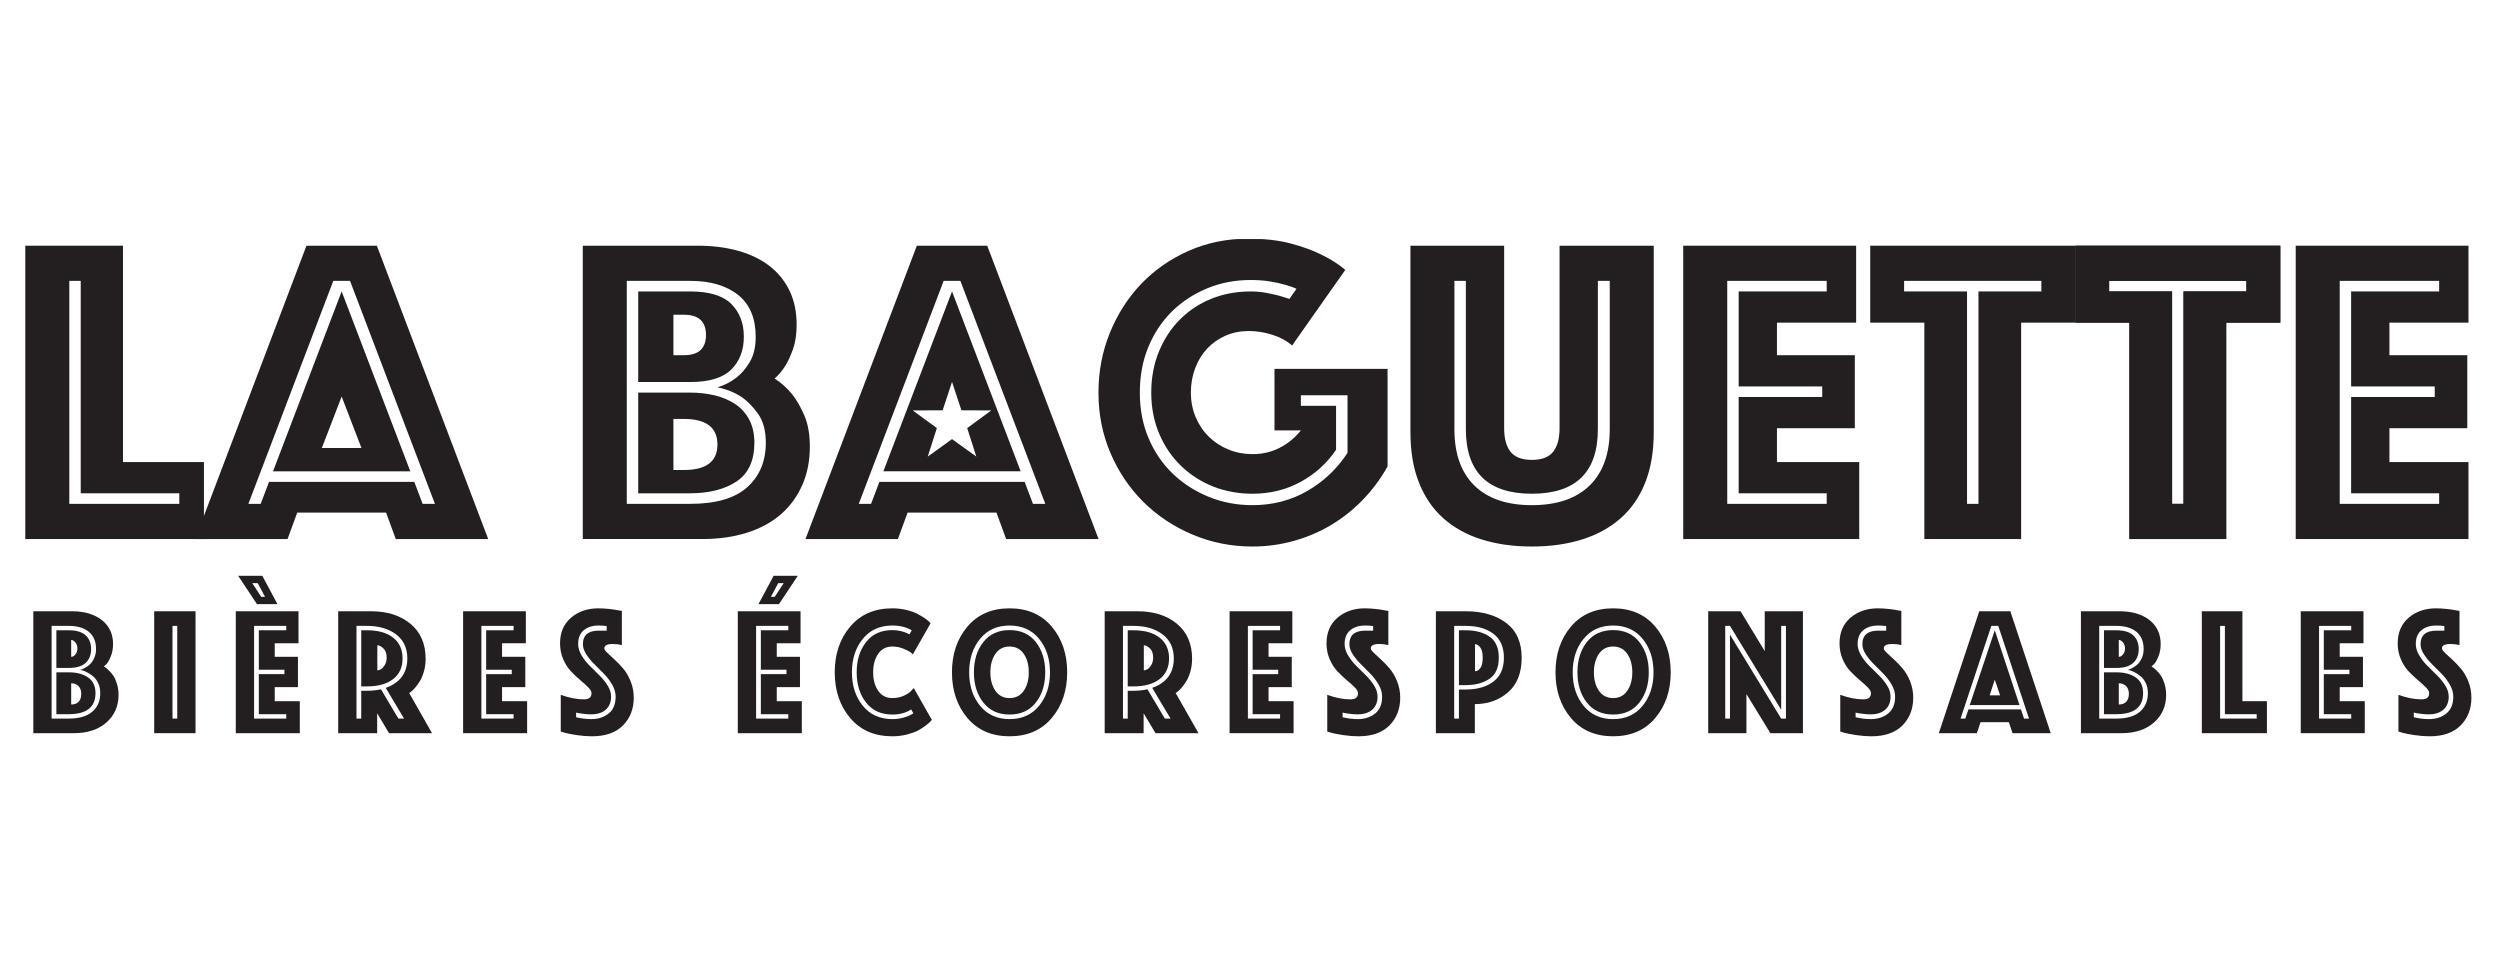
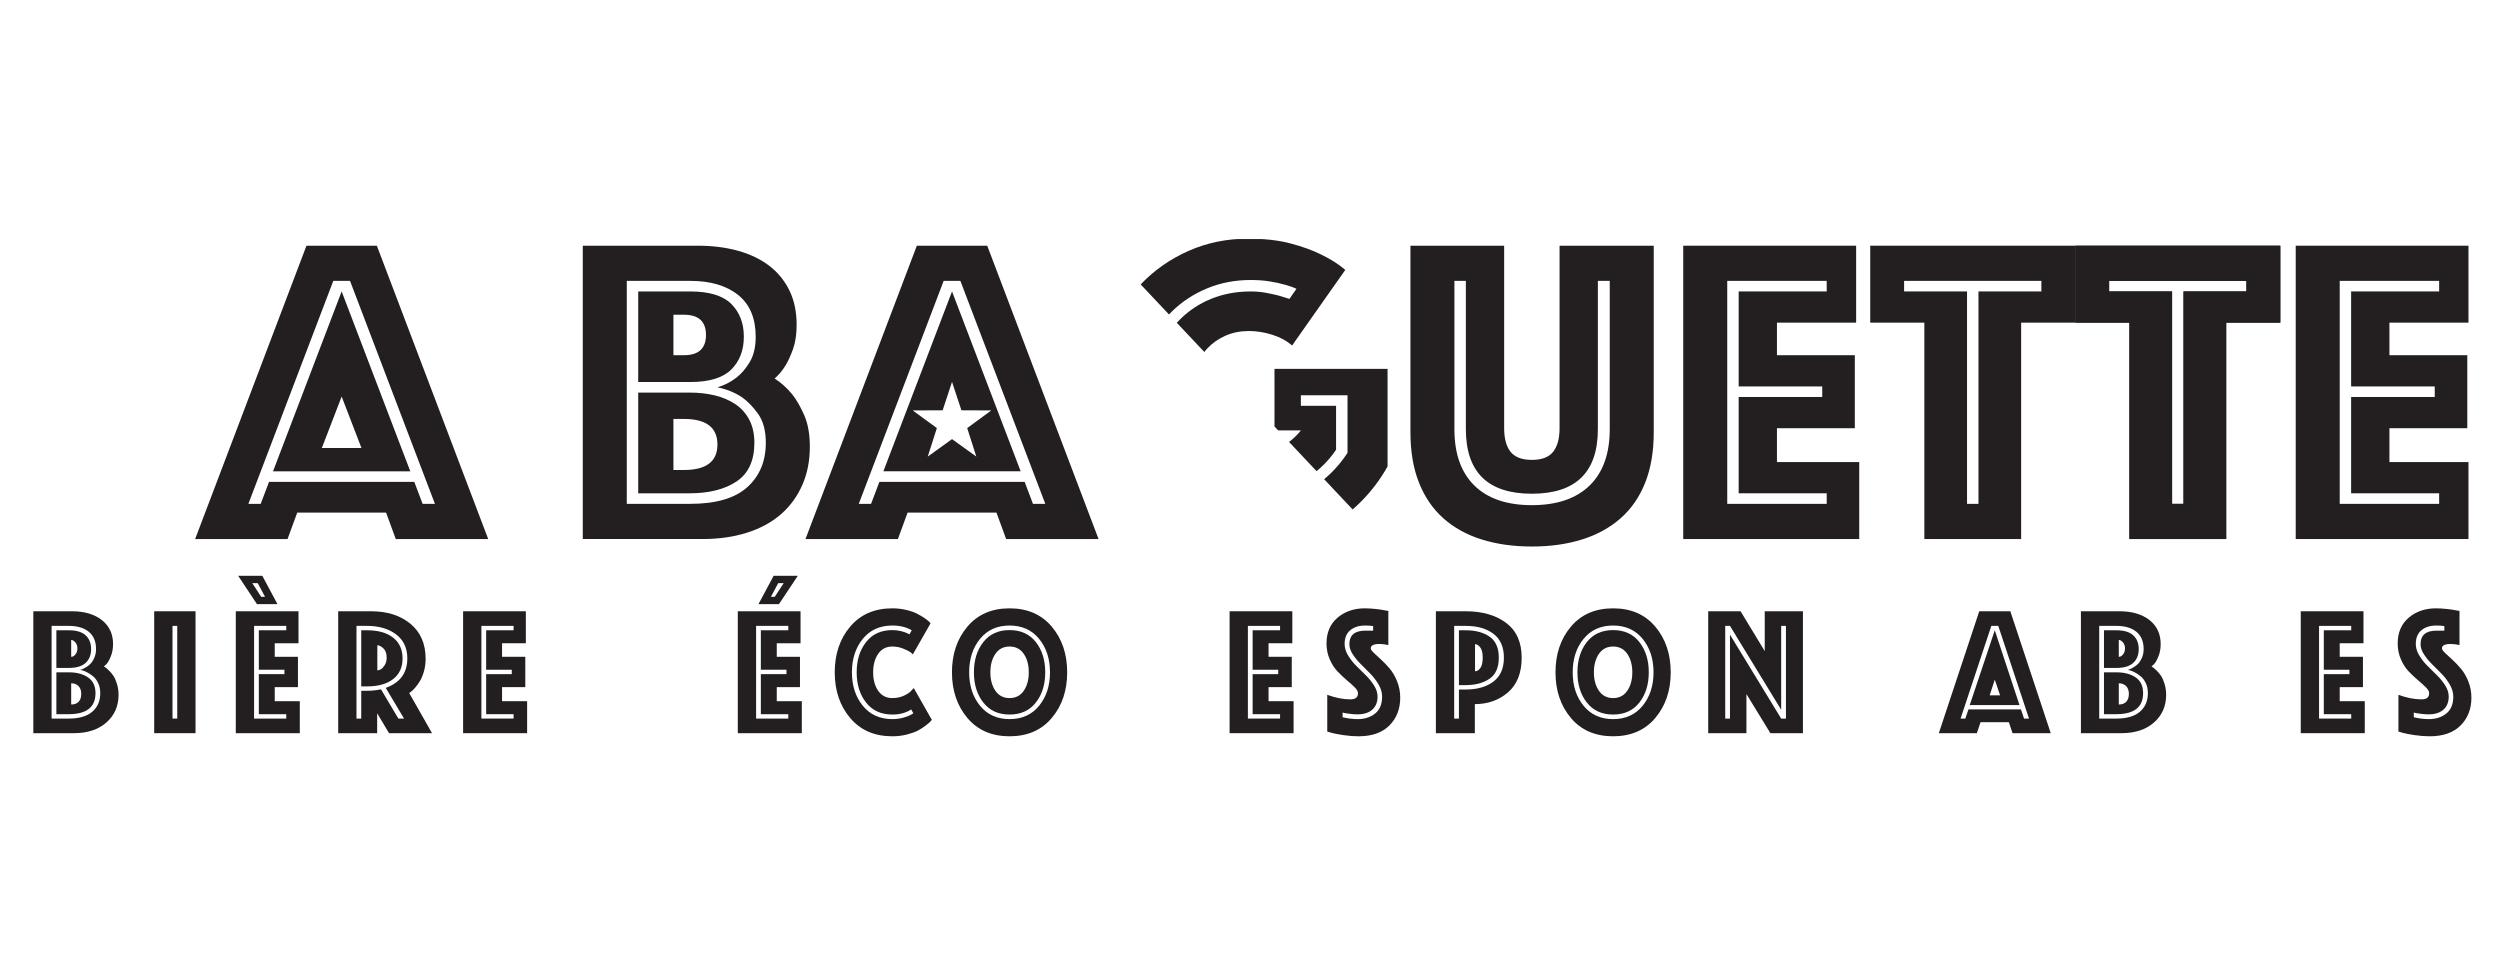
<svg xmlns="http://www.w3.org/2000/svg" width="762" zoomAndPan="magnify" viewBox="0 0 571.5 223.5" height="298" preserveAspectRatio="xMidYMid meet" version="1.0">
  <defs>
    <clipPath id="9886cf4397">
      <path d="M 133 56 L 185.137 56 L 185.137 123.602 L 133 123.602 Z M 133 56 " clip-rule="nonzero" />
    </clipPath>
    <clipPath id="f979b3940c">
      <path d="M 133.223 56.168 L 133.223 123.223 L 160.586 123.223 C 164.336 123.223 167.742 122.734 170.793 121.766 C 173.84 120.793 176.426 119.387 178.535 117.547 C 180.648 115.699 182.273 113.469 183.414 110.855 C 184.555 108.242 185.129 105.328 185.129 102.113 C 185.129 99.297 184.707 96.918 183.871 94.973 C 183.027 93.031 182.109 91.418 181.105 90.145 C 179.898 88.672 178.551 87.469 177.078 86.527 C 178.02 85.727 178.855 84.719 179.594 83.508 C 180.199 82.508 180.766 81.25 181.305 79.746 C 181.84 78.234 182.109 76.406 182.109 74.258 C 182.109 71.242 181.551 68.617 180.445 66.367 C 179.344 64.129 177.801 62.25 175.824 60.738 C 173.84 59.23 171.461 58.09 168.684 57.32 C 165.898 56.551 162.832 56.168 159.477 56.168 Z M 143.285 64.207 L 157.766 64.207 C 162.395 64.207 166.051 65.281 168.73 67.426 C 171.414 69.57 172.75 72.754 172.75 76.973 C 172.75 79.324 172.301 81.25 171.395 82.758 C 170.492 84.266 169.469 85.457 168.332 86.332 C 167.055 87.332 165.613 88.066 164.004 88.543 C 166.016 88.938 167.855 89.676 169.535 90.75 C 170.875 91.691 172.137 92.977 173.309 94.621 C 174.477 96.266 175.066 98.461 175.066 101.203 C 175.066 105.43 173.656 108.816 170.84 111.359 C 168.023 113.902 163.664 115.18 157.766 115.18 L 143.285 115.18 Z M 145.895 66.625 L 145.895 87.332 L 157.766 87.332 C 162.129 87.332 165.258 86.375 167.176 84.465 C 169.086 82.555 170.043 80.059 170.043 76.973 C 170.043 73.895 169.086 71.398 167.176 69.484 C 165.258 67.578 162.129 66.625 157.766 66.625 Z M 153.945 71.949 L 156.359 71.949 C 159.711 71.949 161.387 73.492 161.387 76.578 C 161.387 79.66 159.711 81.199 156.359 81.199 L 153.945 81.199 Z M 145.895 89.746 L 145.895 112.77 L 157.668 112.77 C 162.094 112.77 165.664 111.863 168.383 110.059 C 171.094 108.242 172.449 105.293 172.449 101.203 C 172.449 99.191 172.07 97.453 171.297 95.98 C 170.523 94.504 169.469 93.316 168.129 92.41 C 166.785 91.504 165.223 90.84 163.453 90.395 C 161.672 89.961 159.742 89.746 157.668 89.746 Z M 153.945 95.773 L 156.359 95.773 C 161.453 95.773 164.004 97.727 164.004 101.609 C 164.004 105.496 161.453 107.438 156.359 107.438 L 153.945 107.438 Z M 153.945 95.773 " clip-rule="nonzero" />
    </clipPath>
    <clipPath id="cce89f2a1f">
-       <path d="M 251 54.656 L 317.254 54.656 L 317.254 125 L 251 125 Z M 251 54.656 " clip-rule="nonzero" />
+       <path d="M 251 54.656 L 317.254 54.656 L 317.254 125 Z M 251 54.656 " clip-rule="nonzero" />
    </clipPath>
    <clipPath id="16f8321dd3">
      <path d="M 271.781 57.32 C 267.59 59.172 263.965 61.68 260.914 64.859 C 257.863 68.051 255.469 71.781 253.719 76.074 C 251.98 80.359 251.109 84.918 251.109 89.746 C 251.109 94.707 252.027 99.328 253.875 103.617 C 255.719 107.91 258.234 111.629 261.418 114.777 C 264.602 117.93 268.34 120.406 272.637 122.215 C 276.922 124.027 281.488 124.934 286.312 124.934 C 289.598 124.934 292.781 124.496 295.867 123.621 C 298.953 122.754 301.82 121.512 304.473 119.906 C 307.117 118.293 309.516 116.371 311.664 114.121 C 313.805 111.879 315.652 109.383 317.195 106.637 L 317.195 84.316 L 291.348 84.316 L 291.348 98.395 L 297.379 98.395 C 296.039 100.066 294.43 101.391 292.551 102.359 C 290.668 103.332 288.59 103.816 286.312 103.816 C 284.367 103.816 282.543 103.465 280.832 102.766 C 279.117 102.059 277.625 101.09 276.355 99.848 C 275.082 98.613 274.078 97.117 273.336 95.375 C 272.602 93.629 272.234 91.754 272.234 89.746 C 272.234 87.734 272.566 85.859 273.234 84.113 C 273.902 82.375 274.828 80.883 276 79.641 C 277.18 78.398 278.57 77.43 280.176 76.727 C 281.789 76.023 283.562 75.672 285.512 75.672 C 287.25 75.672 289.027 75.953 290.836 76.523 C 292.652 77.094 294.16 77.914 295.367 78.988 L 307.535 61.699 C 306.059 60.422 304.215 59.254 302 58.18 C 300.129 57.238 297.816 56.402 295.07 55.664 C 292.316 54.926 289.059 54.559 285.309 54.559 C 280.48 54.559 275.973 55.48 271.781 57.32 M 276.305 113.57 C 273.188 112.301 270.453 110.543 268.105 108.293 C 265.762 106.051 263.914 103.352 262.574 100.203 C 261.234 97.051 260.566 93.562 260.566 89.746 C 260.566 85.922 261.215 82.441 262.523 79.289 C 263.832 76.137 265.629 73.441 267.906 71.195 C 270.188 68.957 272.867 67.191 275.957 65.918 C 279.039 64.641 282.355 64.008 285.914 64.008 C 287.453 64.008 288.867 64.109 290.137 64.309 C 291.41 64.508 292.512 64.746 293.453 65.016 C 294.527 65.281 295.5 65.617 296.371 66.02 L 294.766 68.328 C 293.957 68.062 293.086 67.797 292.145 67.527 C 291.348 67.324 290.402 67.125 289.336 66.926 C 288.258 66.723 287.121 66.625 285.914 66.625 C 282.695 66.625 279.707 67.176 276.957 68.277 C 274.211 69.387 271.812 70.961 269.766 73.004 C 267.719 75.047 266.113 77.496 264.938 80.348 C 263.766 83.199 263.176 86.332 263.176 89.746 C 263.176 93.164 263.785 96.297 264.992 99.148 C 266.199 101.992 267.859 104.441 269.973 106.484 C 272.082 108.527 274.527 110.105 277.312 111.211 C 280.098 112.312 283.094 112.867 286.312 112.867 C 290.332 112.867 294.008 111.965 297.332 110.152 C 300.645 108.344 303.348 105.895 305.426 102.816 L 305.426 92.762 L 297.379 92.762 L 297.379 90.352 L 308.043 90.352 L 308.043 103.52 C 305.695 107.137 302.641 110.035 298.883 112.215 C 295.133 114.391 290.938 115.48 286.312 115.48 C 282.762 115.48 279.422 114.844 276.305 113.57 " clip-rule="nonzero" />
    </clipPath>
    <clipPath id="ce0d6a3017">
      <path d="M 322.27 56 L 378.293 56 L 378.293 125 L 322.27 125 Z M 322.27 56 " clip-rule="nonzero" />
    </clipPath>
    <clipPath id="ee3f662cd8">
      <path d="M 356.516 56.168 L 356.516 97.887 C 356.516 100.234 356.031 102.027 355.062 103.266 C 354.086 104.508 352.461 105.129 350.184 105.129 C 347.906 105.129 346.281 104.508 345.305 103.266 C 344.328 102.027 343.848 100.234 343.848 97.887 L 343.848 56.168 L 322.426 56.168 L 322.426 98.789 C 322.426 103.215 323.074 107.07 324.387 110.352 C 325.691 113.637 327.551 116.355 329.965 118.496 C 332.379 120.641 335.297 122.254 338.719 123.324 C 342.137 124.395 345.957 124.934 350.184 124.934 C 354.41 124.934 358.234 124.395 361.652 123.324 C 365.07 122.254 368 120.641 370.453 118.496 C 372.898 116.355 374.777 113.637 376.086 110.352 C 377.391 107.07 378.047 103.215 378.047 98.789 L 378.047 56.168 Z M 365.273 98.09 L 365.273 64.207 L 367.988 64.207 L 367.988 98.09 C 367.988 103.719 366.445 108.027 363.363 111.012 C 360.277 113.992 355.883 115.48 350.184 115.48 C 344.48 115.48 340.109 113.992 337.062 111.012 C 334.004 108.027 332.477 103.719 332.477 98.09 L 332.477 64.207 L 335.094 64.207 L 335.094 98.09 C 335.094 107.941 340.125 112.867 350.184 112.867 C 360.246 112.867 365.273 107.941 365.273 98.09 " clip-rule="nonzero" />
    </clipPath>
    <clipPath id="0d06564fde">
      <path d="M 128 139 L 145 139 L 145 168.316 L 128 168.316 Z M 128 139 " clip-rule="nonzero" />
    </clipPath>
    <clipPath id="8c503a1a99">
      <path d="M 190 139 L 214 139 L 214 168.316 L 190 168.316 Z M 190 139 " clip-rule="nonzero" />
    </clipPath>
    <clipPath id="c09ee49219">
      <path d="M 217 139 L 244 139 L 244 168.316 L 217 168.316 Z M 217 139 " clip-rule="nonzero" />
    </clipPath>
    <clipPath id="125c527d7e">
      <path d="M 303 139 L 321 139 L 321 168.316 L 303 168.316 Z M 303 139 " clip-rule="nonzero" />
    </clipPath>
    <clipPath id="4fef94a328">
      <path d="M 355 139 L 382 139 L 382 168.316 L 355 168.316 Z M 355 139 " clip-rule="nonzero" />
    </clipPath>
    <clipPath id="a9dc06c311">
-       <path d="M 420 139 L 438 139 L 438 168.316 L 420 168.316 Z M 420 139 " clip-rule="nonzero" />
-     </clipPath>
+       </clipPath>
    <clipPath id="98fa6bce7f">
      <path d="M 548 139 L 565 139 L 565 168.316 L 548 168.316 Z M 548 139 " clip-rule="nonzero" />
    </clipPath>
  </defs>
-   <path fill="#231f20" d="M 5.781 56.168 L 5.781 123.223 L 46.621 123.223 L 46.621 105.629 L 28.113 105.629 L 28.113 56.168 Z M 15.844 64.207 L 18.453 64.207 L 18.453 112.766 L 40.988 112.766 L 40.988 115.184 L 15.844 115.184 L 15.844 64.207 " fill-opacity="1" fill-rule="nonzero" />
  <path fill="#231f20" d="M 70.059 56.168 L 44.609 123.223 L 65.734 123.223 L 67.945 117.188 L 88.262 117.188 L 90.473 123.223 L 111.602 123.223 L 86.148 56.168 Z M 76.191 64.207 L 80.016 64.207 L 99.426 115.184 L 96.613 115.184 L 94.703 110.148 L 61.504 110.148 L 59.594 115.184 L 56.777 115.184 Z M 62.414 107.742 L 93.793 107.742 L 78.102 66.621 Z M 78.102 90.648 L 82.629 102.41 L 73.574 102.41 L 78.102 90.648 " fill-opacity="1" fill-rule="nonzero" />
  <g clip-path="url(#9886cf4397)">
    <g clip-path="url(#f979b3940c)">
      <path fill="#231f20" d="M 133.223 56.164 L 185.129 56.164 L 185.129 123.219 L 133.223 123.219 L 133.223 56.164 " fill-opacity="1" fill-rule="nonzero" />
    </g>
  </g>
  <g clip-path="url(#cce89f2a1f)">
    <g clip-path="url(#16f8321dd3)">
      <path fill="#231f20" d="M 250.066 54.078 L 317.402 54.078 L 317.402 125.504 L 250.066 125.504 L 250.066 54.078 " fill-opacity="1" fill-rule="nonzero" />
    </g>
  </g>
  <g clip-path="url(#ce0d6a3017)">
    <g clip-path="url(#ee3f662cd8)">
      <path fill="#231f20" d="M 322.383 55.324 L 378.496 55.324 L 378.496 125.621 L 322.383 125.621 L 322.383 55.324 " fill-opacity="1" fill-rule="nonzero" />
    </g>
  </g>
  <path fill="#231f20" d="M 384.785 56.168 L 384.785 123.223 L 425.02 123.223 L 425.02 105.629 L 406.211 105.629 L 406.211 97.891 L 424.012 97.891 L 424.012 81.199 L 406.211 81.199 L 406.211 73.758 L 424.312 73.758 L 424.312 56.168 Z M 394.848 64.207 L 417.582 64.207 L 417.582 66.621 L 397.461 66.621 L 397.461 88.34 L 416.566 88.34 L 416.566 90.75 L 397.461 90.75 L 397.461 112.766 L 417.582 112.766 L 417.582 115.184 L 394.848 115.184 L 394.848 64.207 " fill-opacity="1" fill-rule="nonzero" />
  <path fill="#231f20" d="M 427.535 56.168 L 427.535 73.758 L 439.906 73.758 L 439.906 123.223 L 462.035 123.223 L 462.035 73.758 L 474.406 73.758 L 474.406 56.168 Z M 435.277 64.207 L 466.66 64.207 L 466.66 66.621 L 452.277 66.621 L 452.277 115.184 L 449.664 115.184 L 449.664 66.621 L 435.277 66.621 L 435.277 64.207 " fill-opacity="1" fill-rule="nonzero" />
  <path fill="#231f20" d="M 486.781 73.758 L 474.41 73.758 L 474.41 56.168 L 521.281 56.168 L 521.281 73.758 L 508.91 73.758 L 508.91 123.223 L 486.781 123.223 Z M 499.152 115.176 L 499.152 66.621 L 513.531 66.621 L 513.531 64.211 L 482.148 64.211 L 482.148 66.621 L 496.539 66.621 L 496.539 115.176 L 499.152 115.176 " fill-opacity="1" fill-rule="nonzero" />
  <path fill="#231f20" d="M 474.41 56.168 L 474.41 73.758 L 486.781 73.758 L 486.781 123.223 L 508.91 123.223 L 508.91 73.758 L 521.281 73.758 L 521.281 56.168 Z M 482.148 64.207 L 513.531 64.207 L 513.531 66.621 L 499.152 66.621 L 499.152 115.184 L 496.539 115.184 L 496.539 66.621 L 482.148 66.621 L 482.148 64.207 " fill-opacity="1" fill-rule="nonzero" />
  <path fill="#231f20" d="M 524.801 56.168 L 524.801 123.223 L 564.293 123.223 L 564.293 105.629 L 546.227 105.629 L 546.227 97.891 L 564.023 97.891 L 564.023 81.199 L 546.227 81.199 L 546.227 73.758 L 564.293 73.758 L 564.293 56.168 Z M 534.859 64.207 L 557.59 64.207 L 557.59 66.621 L 537.469 66.621 L 537.469 88.34 L 556.582 88.34 L 556.582 90.75 L 537.469 90.75 L 537.469 112.766 L 557.59 112.766 L 557.59 115.184 L 534.859 115.184 L 534.859 64.207 " fill-opacity="1" fill-rule="nonzero" />
  <path fill="#231f20" d="M 201.941 107.738 L 233.324 107.738 L 217.633 66.621 Z M 214.168 97.863 L 208.648 93.824 L 215.492 93.793 L 217.633 87.297 L 219.777 93.793 L 226.617 93.824 L 221.102 97.863 L 223.188 104.379 L 217.633 100.383 L 212.082 104.379 L 214.168 97.863 " fill-opacity="1" fill-rule="nonzero" />
  <path fill="#231f20" d="M 209.59 56.168 L 184.137 123.223 L 205.262 123.223 L 207.473 117.188 L 227.793 117.188 L 230.004 123.223 L 251.129 123.223 L 225.68 56.168 Z M 215.723 64.207 L 219.543 64.207 L 238.957 115.184 L 236.141 115.184 L 234.23 110.148 L 201.035 110.148 L 199.121 115.184 L 196.312 115.184 L 215.723 64.207 " fill-opacity="1" fill-rule="nonzero" />
  <path fill="#231f20" d="M 7.617 167.605 L 7.617 139.734 L 16.438 139.734 C 19.281 139.734 21.559 140.402 23.273 141.742 C 24.988 143.078 25.844 144.918 25.844 147.254 C 25.844 148.285 25.672 149.227 25.32 150.074 C 24.973 150.93 24.633 151.52 24.301 151.855 L 23.754 152.352 C 23.836 152.41 23.957 152.484 24.113 152.586 C 24.266 152.684 24.535 152.918 24.926 153.293 C 25.316 153.672 25.656 154.082 25.949 154.527 C 26.242 154.973 26.508 155.582 26.746 156.367 C 26.98 157.148 27.102 157.965 27.102 158.832 C 27.102 161.422 26.172 163.531 24.32 165.16 C 22.465 166.789 19.992 167.605 16.898 167.605 Z M 16.273 161.043 L 16.355 161.043 C 17.039 161.043 17.578 160.836 17.977 160.418 C 18.375 160 18.57 159.402 18.57 158.621 C 18.57 157.84 18.359 157.246 17.934 156.824 C 17.508 156.406 16.953 156.199 16.273 156.199 Z M 17.246 149.598 C 17.547 149.234 17.695 148.773 17.695 148.219 C 17.695 147.66 17.535 147.203 17.219 146.84 C 16.902 146.477 16.586 146.297 16.273 146.297 L 16.273 150.141 L 16.352 150.141 C 16.648 150.141 16.949 149.957 17.246 149.598 Z M 11.797 164.266 L 15.727 164.266 C 18.098 164.266 19.887 163.742 21.102 162.695 C 22.312 161.652 22.918 160.234 22.918 158.457 C 22.918 157.59 22.758 156.824 22.438 156.156 C 22.117 155.484 21.734 154.973 21.289 154.609 C 20.844 154.25 20.398 153.949 19.949 153.711 C 19.504 153.473 19.113 153.316 18.781 153.234 L 18.32 153.148 C 18.434 153.117 18.566 153.078 18.719 153.02 C 18.871 152.969 19.156 152.82 19.574 152.586 C 19.992 152.348 20.359 152.07 20.684 151.746 C 21.004 151.426 21.297 150.969 21.559 150.367 C 21.824 149.77 21.957 149.109 21.957 148.387 C 21.957 146.656 21.406 145.34 20.309 144.434 C 19.207 143.527 17.68 143.078 15.727 143.078 L 11.797 143.078 Z M 15.688 163.262 L 12.887 163.262 L 12.887 153.691 L 15.688 153.691 C 17.527 153.691 19.012 154.082 20.137 154.863 C 21.266 155.641 21.832 156.84 21.832 158.457 C 21.832 161.66 19.785 163.262 15.688 163.262 Z M 15.727 152.688 L 12.887 152.688 L 12.887 144.082 L 15.727 144.082 C 17.457 144.082 18.738 144.465 19.574 145.23 C 20.41 145.992 20.828 147.047 20.828 148.387 C 20.828 149.719 20.41 150.773 19.574 151.539 C 18.738 152.309 17.457 152.688 15.727 152.688 " fill-opacity="1" fill-rule="nonzero" />
  <path fill="#231f20" d="M 35.25 167.605 L 35.25 139.734 L 44.699 139.734 L 44.699 167.605 Z M 39.434 164.266 L 40.52 164.266 L 40.52 143.078 L 39.434 143.078 L 39.434 164.266 " fill-opacity="1" fill-rule="nonzero" />
  <path fill="#231f20" d="M 53.902 167.605 L 53.902 139.734 L 68.238 139.734 L 68.238 147.047 L 62.805 147.047 L 62.805 150.141 L 68.113 150.141 L 68.113 157.078 L 62.805 157.078 L 62.805 160.293 L 68.535 160.293 L 68.535 167.605 Z M 58.082 164.266 L 65.438 164.266 L 65.438 163.262 L 59.168 163.262 L 59.168 154.109 L 65.02 154.109 L 65.02 153.105 L 59.168 153.105 L 59.168 144.082 L 65.438 144.082 L 65.438 143.078 L 58.082 143.078 Z M 60.59 136.434 L 58.914 133.301 L 57.664 133.301 L 59.711 136.434 Z M 58.746 138.105 L 54.441 131.625 L 59.961 131.625 L 63.43 138.105 L 58.746 138.105 " fill-opacity="1" fill-rule="nonzero" />
  <path fill="#231f20" d="M 82.578 157.91 L 83.918 157.91 C 85.004 157.91 86.062 157.801 87.094 157.574 L 91.066 164.266 L 92.363 164.266 L 88.18 157.246 C 91.469 156.074 93.113 153.828 93.113 150.516 C 93.113 148.148 92.258 146.316 90.543 145.016 C 88.832 143.727 86.621 143.078 83.918 143.078 L 81.492 143.078 L 81.492 164.266 L 82.578 164.266 Z M 83.918 156.91 L 82.578 156.91 L 82.578 144.082 L 83.918 144.082 C 86.457 144.082 88.438 144.645 89.875 145.773 C 91.309 146.898 92.027 148.484 92.027 150.516 C 92.027 152.547 91.309 154.121 89.875 155.238 C 88.438 156.352 86.457 156.91 83.918 156.91 Z M 77.312 167.605 L 77.312 139.734 L 84.84 139.734 C 88.516 139.734 91.512 140.688 93.824 142.594 C 96.137 144.504 97.297 147.172 97.297 150.598 C 97.297 151.629 97.164 152.605 96.898 153.523 C 96.633 154.441 96.32 155.188 95.957 155.758 C 95.594 156.332 95.23 156.824 94.871 157.246 C 94.508 157.66 94.188 157.965 93.91 158.164 L 93.535 158.414 L 98.762 167.605 L 88.934 167.605 L 86.219 163.051 L 86.219 167.605 Z M 86.258 147.508 L 86.258 153.234 L 86.34 153.234 C 86.531 153.234 86.77 153.156 87.059 153 C 87.344 152.848 87.637 152.535 87.938 152.062 C 88.238 151.59 88.391 151.02 88.391 150.348 C 88.391 149.371 88.133 148.652 87.625 148.195 C 87.113 147.738 86.656 147.508 86.258 147.508 " fill-opacity="1" fill-rule="nonzero" />
  <path fill="#231f20" d="M 105.867 167.605 L 105.867 139.734 L 120.207 139.734 L 120.207 147.047 L 114.77 147.047 L 114.77 150.141 L 120.082 150.141 L 120.082 157.078 L 114.77 157.078 L 114.77 160.293 L 120.5 160.293 L 120.5 167.605 Z M 110.047 164.266 L 117.406 164.266 L 117.406 163.262 L 111.137 163.262 L 111.137 154.109 L 116.988 154.109 L 116.988 153.105 L 111.137 153.105 L 111.137 144.082 L 117.406 144.082 L 117.406 143.078 L 110.047 143.078 L 110.047 164.266 " fill-opacity="1" fill-rule="nonzero" />
  <g clip-path="url(#0d06564fde)">
-     <path fill="#231f20" d="M 131.703 163.969 C 132.902 164.246 134.059 164.391 135.176 164.391 C 136.734 164.391 138.051 163.965 139.125 163.121 C 140.199 162.27 140.734 160.977 140.734 159.227 C 140.734 158.344 140.477 157.445 139.961 156.543 C 139.445 155.641 138.824 154.816 138.098 154.066 C 137.375 153.32 136.645 152.586 135.906 151.863 C 135.168 151.141 134.539 150.375 134.023 149.574 C 133.508 148.77 133.254 148.008 133.254 147.281 C 133.254 145.203 134.465 144.164 136.887 144.164 L 138.688 144.164 L 138.688 143.117 C 138.098 143.035 137.488 142.996 136.848 142.996 C 135.453 142.996 134.324 143.348 133.461 144.059 C 132.598 144.77 132.164 145.82 132.164 147.215 C 132.164 148.078 132.422 148.941 132.938 149.805 C 133.453 150.668 134.082 151.469 134.82 152.207 C 135.559 152.945 136.297 153.68 137.035 154.398 C 137.773 155.125 138.398 155.906 138.914 156.742 C 139.43 157.574 139.691 158.398 139.691 159.207 C 139.691 160.52 139.285 161.523 138.48 162.234 C 137.672 162.945 136.539 163.301 135.09 163.301 C 134.617 163.301 134.094 163.27 133.523 163.199 C 132.953 163.129 132.496 163.062 132.164 163.012 L 131.703 162.883 Z M 128.191 167.23 L 128.191 158.832 C 130.059 159.523 131.828 159.875 133.5 159.875 C 134.645 159.875 135.215 159.402 135.215 158.457 C 135.215 158.062 134.973 157.625 134.484 157.141 C 133.996 156.648 133.395 156.105 132.688 155.512 C 131.977 154.91 131.266 154.242 130.555 153.504 C 129.844 152.766 129.246 151.836 128.758 150.723 C 128.27 149.609 128.027 148.398 128.027 147.086 C 128.027 144.582 128.867 142.621 130.555 141.195 C 132.242 139.773 134.309 139.066 136.762 139.066 C 137.543 139.066 138.379 139.113 139.273 139.211 C 140.164 139.309 140.859 139.41 141.363 139.527 L 142.156 139.652 L 142.156 147.461 C 141.488 147.297 140.805 147.215 140.105 147.215 C 138.797 147.215 138.145 147.551 138.145 148.219 C 138.145 148.465 138.371 148.809 138.832 149.242 C 139.293 149.672 139.855 150.195 140.523 150.809 C 141.195 151.422 141.855 152.113 142.512 152.898 C 143.168 153.68 143.723 154.645 144.184 155.801 C 144.645 156.961 144.875 158.191 144.875 159.5 C 144.875 162.062 144.051 164.176 142.406 165.832 C 140.762 167.488 138.406 168.316 135.344 168.316 C 134.227 168.316 133.07 168.227 131.871 168.047 C 130.676 167.863 129.766 167.691 129.156 167.523 L 128.191 167.23 " fill-opacity="1" fill-rule="nonzero" />
-   </g>
+     </g>
  <path fill="#231f20" d="M 168.66 167.605 L 168.66 139.734 L 183.004 139.734 L 183.004 147.047 L 177.566 147.047 L 177.566 150.141 L 182.875 150.141 L 182.875 157.078 L 177.566 157.078 L 177.566 160.293 L 183.293 160.293 L 183.293 167.605 Z M 172.844 164.266 L 180.203 164.266 L 180.203 163.262 L 173.93 163.262 L 173.93 154.109 L 179.785 154.109 L 179.785 153.105 L 173.93 153.105 L 173.93 144.082 L 180.203 144.082 L 180.203 143.078 L 172.844 143.078 Z M 177.902 133.301 L 176.23 136.434 L 177.105 136.434 L 179.156 133.301 Z M 182.379 131.625 L 178.07 138.105 L 173.387 138.105 L 176.855 131.625 L 182.379 131.625 " fill-opacity="1" fill-rule="nonzero" />
  <g clip-path="url(#8c503a1a99)">
    <path fill="#231f20" d="M 208.883 157.285 L 213.02 164.559 C 212.938 164.668 212.816 164.805 212.664 164.973 C 212.512 165.141 212.156 165.438 211.598 165.871 C 211.043 166.305 210.441 166.688 209.801 167.023 C 209.16 167.355 208.316 167.652 207.27 167.922 C 206.227 168.184 205.133 168.316 203.992 168.316 C 199.918 168.316 196.711 166.926 194.352 164.137 C 191.996 161.348 190.82 157.867 190.82 153.691 C 190.82 149.512 191.996 146.031 194.352 143.242 C 196.711 140.457 199.918 139.066 203.992 139.066 C 205.074 139.066 206.121 139.184 207.129 139.422 C 208.129 139.656 208.957 139.941 209.613 140.277 C 210.266 140.613 210.84 140.945 211.328 141.281 C 211.816 141.617 212.172 141.895 212.391 142.117 L 212.727 142.492 L 208.672 149.598 C 208.562 149.457 208.379 149.289 208.129 149.094 C 207.879 148.898 207.348 148.633 206.539 148.301 C 205.73 147.965 204.883 147.797 203.992 147.797 C 202.598 147.797 201.516 148.355 200.75 149.469 C 199.984 150.586 199.602 151.992 199.602 153.691 C 199.602 155.391 199.984 156.797 200.75 157.91 C 201.516 159.023 202.598 159.582 203.992 159.582 C 204.992 159.582 205.898 159.387 206.707 159 C 207.516 158.609 208.074 158.215 208.379 157.828 Z M 208.797 163.051 L 208.297 162.176 C 207.129 162.953 205.691 163.344 203.992 163.344 C 201.426 163.344 199.426 162.43 197.992 160.609 C 196.555 158.781 195.836 156.477 195.836 153.691 C 195.836 150.902 196.555 148.602 197.992 146.773 C 199.426 144.949 201.426 144.039 203.992 144.039 C 204.688 144.039 205.363 144.121 206.02 144.289 C 206.672 144.457 207.152 144.621 207.461 144.789 L 207.922 144.996 L 208.422 144.082 C 207.195 143.355 205.719 142.996 203.992 142.996 C 201.145 142.996 198.898 144.012 197.238 146.043 C 195.582 148.078 194.75 150.625 194.75 153.691 C 194.75 156.754 195.582 159.305 197.238 161.336 C 198.898 163.371 201.145 164.391 203.992 164.391 C 204.883 164.391 205.727 164.273 206.52 164.055 C 207.316 163.832 207.891 163.605 208.254 163.387 L 208.797 163.051 " fill-opacity="1" fill-rule="nonzero" />
  </g>
  <g clip-path="url(#c09ee49219)">
    <path fill="#231f20" d="M 221.152 164.137 C 218.797 161.348 217.617 157.867 217.617 153.691 C 217.617 149.512 218.797 146.031 221.152 143.242 C 223.508 140.457 226.719 139.066 230.789 139.066 C 234.859 139.066 238.07 140.457 240.426 143.242 C 242.781 146.031 243.957 149.512 243.957 153.691 C 243.957 157.867 242.781 161.348 240.426 164.137 C 238.07 166.926 234.859 168.316 230.789 168.316 C 226.719 168.316 223.508 166.926 221.152 164.137 Z M 224.039 146.043 C 222.379 148.078 221.551 150.625 221.551 153.691 C 221.551 156.754 222.379 159.305 224.039 161.336 C 225.695 163.371 227.945 164.391 230.789 164.391 C 233.633 164.391 235.883 163.371 237.539 161.336 C 239.199 159.305 240.031 156.754 240.031 153.691 C 240.031 150.625 239.199 148.078 237.539 146.043 C 235.883 144.012 233.633 142.996 230.789 142.996 C 227.945 142.996 225.695 144.012 224.039 146.043 Z M 227.547 149.469 C 226.785 150.586 226.398 151.992 226.398 153.691 C 226.398 155.391 226.785 156.797 227.547 157.91 C 228.316 159.023 229.395 159.582 230.789 159.582 C 232.184 159.582 233.262 159.023 234.031 157.91 C 234.797 156.797 235.18 155.391 235.18 153.691 C 235.18 151.992 234.797 150.586 234.031 149.469 C 233.262 148.355 232.184 147.797 230.789 147.797 C 229.395 147.797 228.316 148.355 227.547 149.469 Z M 236.789 160.609 C 235.352 162.43 233.352 163.344 230.789 163.344 C 228.223 163.344 226.227 162.43 224.793 160.609 C 223.355 158.781 222.637 156.477 222.637 153.691 C 222.637 150.902 223.355 148.602 224.793 146.773 C 226.227 144.949 228.223 144.039 230.789 144.039 C 233.352 144.039 235.352 144.949 236.789 146.773 C 238.223 148.602 238.941 150.902 238.941 153.691 C 238.941 156.477 238.223 158.781 236.789 160.609 " fill-opacity="1" fill-rule="nonzero" />
  </g>
-   <path fill="#231f20" d="M 257.797 157.91 L 259.137 157.91 C 260.223 157.91 261.281 157.801 262.312 157.574 L 266.285 164.266 L 267.582 164.266 L 263.398 157.246 C 266.688 156.074 268.332 153.828 268.332 150.516 C 268.332 148.148 267.477 146.316 265.762 145.016 C 264.047 143.727 261.84 143.078 259.137 143.078 L 256.711 143.078 L 256.711 164.266 L 257.797 164.266 Z M 259.137 156.91 L 257.797 156.91 L 257.797 144.082 L 259.137 144.082 C 261.672 144.082 263.656 144.645 265.09 145.773 C 266.527 146.898 267.246 148.484 267.246 150.516 C 267.246 152.547 266.527 154.121 265.09 155.238 C 263.656 156.352 261.672 156.91 259.137 156.91 Z M 252.531 167.605 L 252.531 139.734 L 260.055 139.734 C 263.734 139.734 266.73 140.688 269.043 142.594 C 271.359 144.504 272.512 147.172 272.512 150.598 C 272.512 151.629 272.383 152.605 272.117 153.523 C 271.852 154.441 271.539 155.188 271.176 155.758 C 270.812 156.332 270.453 156.824 270.09 157.246 C 269.727 157.66 269.406 157.965 269.129 158.164 L 268.75 158.414 L 273.977 167.605 L 264.152 167.605 L 261.434 163.051 L 261.434 167.605 Z M 261.477 147.508 L 261.477 153.234 L 261.559 153.234 C 261.75 153.234 261.988 153.156 262.273 153 C 262.562 152.848 262.859 152.535 263.156 152.062 C 263.457 151.59 263.605 151.02 263.605 150.348 C 263.605 149.371 263.352 148.652 262.84 148.195 C 262.332 147.738 261.875 147.508 261.477 147.508 " fill-opacity="1" fill-rule="nonzero" />
  <path fill="#231f20" d="M 281.086 167.605 L 281.086 139.734 L 295.426 139.734 L 295.426 147.047 L 289.992 147.047 L 289.992 150.141 L 295.297 150.141 L 295.297 157.078 L 289.992 157.078 L 289.992 160.293 L 295.715 160.293 L 295.715 167.605 Z M 285.266 164.266 L 292.625 164.266 L 292.625 163.262 L 286.352 163.262 L 286.352 154.109 L 292.203 154.109 L 292.203 153.105 L 286.352 153.105 L 286.352 144.082 L 292.625 144.082 L 292.625 143.078 L 285.266 143.078 L 285.266 164.266 " fill-opacity="1" fill-rule="nonzero" />
  <g clip-path="url(#125c527d7e)">
    <path fill="#231f20" d="M 306.922 163.969 C 308.117 164.246 309.281 164.391 310.395 164.391 C 311.953 164.391 313.273 163.965 314.34 163.121 C 315.414 162.27 315.953 160.977 315.953 159.227 C 315.953 158.344 315.691 157.445 315.18 156.543 C 314.664 155.641 314.043 154.816 313.316 154.066 C 312.594 153.32 311.863 152.586 311.125 151.863 C 310.387 151.141 309.758 150.375 309.242 149.574 C 308.727 148.77 308.469 148.008 308.469 147.281 C 308.469 145.203 309.684 144.164 312.109 144.164 L 313.902 144.164 L 313.902 143.117 C 313.316 143.035 312.703 142.996 312.062 142.996 C 310.672 142.996 309.539 143.348 308.68 144.059 C 307.812 144.77 307.379 145.82 307.379 147.215 C 307.379 148.078 307.641 148.941 308.156 149.805 C 308.672 150.668 309.301 151.469 310.035 152.207 C 310.777 152.945 311.512 153.68 312.25 154.398 C 312.988 155.125 313.617 155.906 314.133 156.742 C 314.648 157.574 314.91 158.398 314.91 159.207 C 314.91 160.52 314.504 161.523 313.695 162.234 C 312.891 162.945 311.758 163.301 310.309 163.301 C 309.836 163.301 309.312 163.27 308.742 163.199 C 308.168 163.129 307.715 163.062 307.379 163.012 L 306.922 162.883 Z M 303.41 167.23 L 303.41 158.832 C 305.277 159.523 307.047 159.875 308.719 159.875 C 309.863 159.875 310.434 159.402 310.434 158.457 C 310.434 158.062 310.188 157.625 309.703 157.141 C 309.211 156.648 308.613 156.105 307.902 155.512 C 307.191 154.91 306.48 154.242 305.77 153.504 C 305.062 152.766 304.461 151.836 303.977 150.723 C 303.484 149.609 303.242 148.398 303.242 147.086 C 303.242 144.582 304.086 142.621 305.77 141.195 C 307.457 139.773 309.527 139.066 311.98 139.066 C 312.762 139.066 313.598 139.113 314.488 139.211 C 315.383 139.309 316.078 139.41 316.578 139.527 L 317.375 139.652 L 317.375 147.461 C 316.703 147.297 316.023 147.215 315.324 147.215 C 314.016 147.215 313.359 147.551 313.359 148.219 C 313.359 148.465 313.59 148.809 314.051 149.242 C 314.508 149.672 315.078 150.195 315.742 150.809 C 316.41 151.422 317.074 152.113 317.73 152.898 C 318.383 153.68 318.941 154.645 319.398 155.801 C 319.859 156.961 320.09 158.191 320.09 159.5 C 320.09 162.062 319.27 164.176 317.625 165.832 C 315.977 167.488 313.625 168.316 310.559 168.316 C 309.445 168.316 308.285 168.227 307.09 168.047 C 305.891 167.863 304.98 167.691 304.371 167.523 L 303.41 167.23 " fill-opacity="1" fill-rule="nonzero" />
  </g>
  <path fill="#231f20" d="M 347.852 150.348 C 347.852 153.828 346.812 156.469 344.738 158.266 C 342.66 160.062 340.133 160.961 337.148 160.961 L 337.148 167.605 L 328.242 167.605 L 328.242 139.734 L 335.059 139.734 C 338.852 139.734 341.93 140.621 344.297 142.387 C 346.668 144.156 347.852 146.809 347.852 150.348 Z M 341.414 155.801 C 343.004 154.586 343.793 152.773 343.793 150.348 C 343.793 147.926 343.004 146.109 341.414 144.895 C 339.824 143.684 337.707 143.078 335.059 143.078 L 332.426 143.078 L 332.426 164.266 L 333.512 164.266 L 333.512 157.621 L 335.059 157.621 C 337.707 157.621 339.824 157.012 341.414 155.801 Z M 340.516 145.539 C 341.922 146.516 342.625 148.121 342.625 150.348 C 342.625 152.578 341.922 154.18 340.516 155.156 C 339.105 156.125 337.289 156.617 335.059 156.617 L 333.512 156.617 L 333.512 144.082 L 335.059 144.082 C 337.289 144.082 339.105 144.566 340.516 145.539 Z M 337.191 147.254 L 337.191 153.441 L 337.273 153.441 C 337.684 153.441 338.062 153.188 338.418 152.688 C 338.77 152.188 338.949 151.406 338.949 150.348 C 338.949 149.289 338.762 148.508 338.391 148.008 C 338.016 147.508 337.617 147.254 337.191 147.254 " fill-opacity="1" fill-rule="nonzero" />
  <g clip-path="url(#4fef94a328)">
    <path fill="#231f20" d="M 359.117 164.137 C 356.766 161.348 355.586 157.867 355.586 153.691 C 355.586 149.512 356.766 146.031 359.117 143.242 C 361.473 140.457 364.688 139.066 368.758 139.066 C 372.824 139.066 376.035 140.457 378.391 143.242 C 380.75 146.031 381.926 149.512 381.926 153.691 C 381.926 157.867 380.75 161.348 378.391 164.137 C 376.035 166.926 372.824 168.316 368.758 168.316 C 364.688 168.316 361.473 166.926 359.117 164.137 Z M 362.004 146.043 C 360.344 148.078 359.52 150.625 359.52 153.691 C 359.52 156.754 360.344 159.305 362.004 161.336 C 363.664 163.371 365.91 164.391 368.758 164.391 C 371.598 164.391 373.848 163.371 375.508 161.336 C 377.168 159.305 377.996 156.754 377.996 153.691 C 377.996 150.625 377.168 148.078 375.508 146.043 C 373.848 144.012 371.598 142.996 368.758 142.996 C 365.91 142.996 363.664 144.012 362.004 146.043 Z M 365.516 149.469 C 364.75 150.586 364.367 151.992 364.367 153.691 C 364.367 155.391 364.75 156.797 365.516 157.91 C 366.281 159.023 367.359 159.582 368.758 159.582 C 370.148 159.582 371.23 159.023 371.996 157.91 C 372.762 156.797 373.145 155.391 373.145 153.691 C 373.145 151.992 372.762 150.586 371.996 149.469 C 371.23 148.355 370.148 147.797 368.758 147.797 C 367.359 147.797 366.281 148.355 365.516 149.469 Z M 374.754 160.609 C 373.32 162.43 371.32 163.344 368.758 163.344 C 366.195 163.344 364.191 162.43 362.758 160.609 C 361.32 158.781 360.602 156.477 360.602 153.691 C 360.602 150.902 361.32 148.602 362.758 146.773 C 364.191 144.949 366.195 144.039 368.758 144.039 C 371.32 144.039 373.32 144.949 374.754 146.773 C 376.191 148.602 376.91 150.902 376.91 153.691 C 376.91 156.477 376.191 158.781 374.754 160.609 " fill-opacity="1" fill-rule="nonzero" />
  </g>
  <path fill="#231f20" d="M 390.496 167.605 L 390.496 139.734 L 397.895 139.734 L 403.418 148.844 L 403.418 139.734 L 412.152 139.734 L 412.152 167.605 L 404.711 167.605 L 399.234 158.664 L 399.234 167.605 Z M 394.387 164.266 L 395.473 164.266 L 395.473 145.086 L 407.176 164.266 L 408.266 164.266 L 408.266 143.078 L 407.176 143.078 L 407.176 162.254 L 395.473 143.078 L 394.387 143.078 L 394.387 164.266 " fill-opacity="1" fill-rule="nonzero" />
  <g clip-path="url(#a9dc06c311)">
    <path fill="#231f20" d="M 424.191 163.969 C 425.391 164.246 426.551 164.391 427.664 164.391 C 429.223 164.391 430.543 163.965 431.613 163.121 C 432.684 162.27 433.223 160.977 433.223 159.227 C 433.223 158.344 432.969 157.445 432.449 156.543 C 431.938 155.641 431.312 154.816 430.59 154.066 C 429.867 153.32 429.137 152.586 428.395 151.863 C 427.656 151.141 427.031 150.375 426.512 149.574 C 426 148.77 425.738 148.008 425.738 147.281 C 425.738 145.203 426.953 144.164 429.379 144.164 L 431.176 144.164 L 431.176 143.117 C 430.59 143.035 429.977 142.996 429.336 142.996 C 427.941 142.996 426.816 143.348 425.949 144.059 C 425.082 144.77 424.652 145.82 424.652 147.215 C 424.652 148.078 424.914 148.941 425.426 149.805 C 425.941 150.668 426.566 151.469 427.309 152.207 C 428.047 152.945 428.789 153.68 429.523 154.398 C 430.258 155.125 430.891 155.906 431.406 156.742 C 431.922 157.574 432.18 158.398 432.18 159.207 C 432.18 160.52 431.777 161.523 430.965 162.234 C 430.16 162.945 429.027 163.301 427.578 163.301 C 427.102 163.301 426.582 163.27 426.012 163.199 C 425.438 163.129 424.992 163.062 424.652 163.012 L 424.191 162.883 Z M 420.684 167.23 L 420.684 158.832 C 422.547 159.523 424.32 159.875 425.992 159.875 C 427.133 159.875 427.703 159.402 427.703 158.457 C 427.703 158.062 427.457 157.625 426.973 157.141 C 426.484 156.648 425.887 156.105 425.176 155.512 C 424.469 154.91 423.75 154.242 423.043 153.504 C 422.332 152.766 421.73 151.836 421.246 150.723 C 420.762 149.609 420.516 148.398 420.516 147.086 C 420.516 144.582 421.355 142.621 423.043 141.195 C 424.727 139.773 426.797 139.066 429.254 139.066 C 430.035 139.066 430.871 139.113 431.762 139.211 C 432.656 139.309 433.352 139.41 433.852 139.527 L 434.645 139.652 L 434.645 147.461 C 433.977 147.297 433.293 147.215 432.598 147.215 C 431.285 147.215 430.633 147.551 430.633 148.219 C 430.633 148.465 430.863 148.809 431.32 149.242 C 431.785 149.672 432.348 150.195 433.016 150.809 C 433.684 151.422 434.348 152.113 435 152.898 C 435.652 153.68 436.215 154.645 436.672 155.801 C 437.133 156.961 437.363 158.191 437.363 159.5 C 437.363 162.062 436.539 164.176 434.895 165.832 C 433.254 167.488 430.898 168.316 427.832 168.316 C 426.719 168.316 425.555 168.227 424.359 168.047 C 423.16 167.863 422.254 167.691 421.641 167.523 L 420.684 167.23 " fill-opacity="1" fill-rule="nonzero" />
  </g>
  <path fill="#231f20" d="M 443.215 167.605 L 452.457 139.734 L 459.562 139.734 L 468.801 167.605 L 460.066 167.605 L 459.227 165.102 L 452.75 165.102 L 451.91 167.605 Z M 454.84 158.953 L 457.223 158.953 L 456.008 155.363 Z M 448.191 164.266 L 449.277 164.266 L 449.988 162.176 L 461.988 162.176 L 462.699 164.266 L 463.828 164.266 L 456.805 143.078 L 455.215 143.078 Z M 450.281 161.172 L 456.008 144.082 L 461.652 161.172 Z M 450.281 161.172 " fill-opacity="1" fill-rule="nonzero" />
  <path fill="#231f20" d="M 475.699 167.605 L 475.699 139.734 L 484.523 139.734 C 487.363 139.734 489.645 140.402 491.363 141.742 C 493.07 143.078 493.93 144.918 493.93 147.254 C 493.93 148.285 493.758 149.227 493.406 150.074 C 493.059 150.93 492.715 151.52 492.383 151.855 L 491.84 152.352 C 491.922 152.41 492.043 152.484 492.195 152.586 C 492.348 152.684 492.617 152.918 493.008 153.293 C 493.402 153.672 493.742 154.082 494.035 154.527 C 494.324 154.973 494.59 155.582 494.828 156.367 C 495.062 157.148 495.184 157.965 495.184 158.832 C 495.184 161.422 494.254 163.531 492.406 165.16 C 490.551 166.789 488.074 167.605 484.98 167.605 Z M 484.355 161.043 L 484.434 161.043 C 485.121 161.043 485.66 160.836 486.062 160.418 C 486.457 160 486.66 159.402 486.66 158.621 C 486.66 157.84 486.441 157.246 486.016 156.824 C 485.594 156.406 485.035 156.199 484.355 156.199 Z M 485.328 149.598 C 485.625 149.234 485.777 148.773 485.777 148.219 C 485.777 147.66 485.617 147.203 485.301 146.84 C 484.984 146.477 484.672 146.297 484.355 146.297 L 484.355 150.141 L 484.434 150.141 C 484.734 150.141 485.031 149.957 485.328 149.598 Z M 479.883 164.266 L 483.812 164.266 C 486.18 164.266 487.973 163.742 489.184 162.695 C 490.395 161.652 491.004 160.234 491.004 158.457 C 491.004 157.59 490.844 156.824 490.523 156.156 C 490.199 155.484 489.816 154.973 489.371 154.609 C 488.93 154.25 488.48 153.949 488.035 153.711 C 487.586 153.473 487.199 153.316 486.863 153.234 L 486.402 153.148 C 486.512 153.117 486.648 153.078 486.801 153.02 C 486.957 152.969 487.238 152.82 487.656 152.586 C 488.074 152.348 488.445 152.07 488.766 151.746 C 489.086 151.426 489.379 150.969 489.645 150.367 C 489.91 149.77 490.039 149.109 490.039 148.387 C 490.039 146.656 489.488 145.34 488.391 144.434 C 487.289 143.527 485.766 143.078 483.812 143.078 L 479.883 143.078 Z M 483.77 163.262 L 480.969 163.262 L 480.969 153.691 L 483.77 153.691 C 485.613 153.691 487.094 154.082 488.227 154.863 C 489.352 155.641 489.914 156.84 489.914 158.457 C 489.914 161.66 487.867 163.262 483.77 163.262 Z M 483.812 152.688 L 480.969 152.688 L 480.969 144.082 L 483.812 144.082 C 485.539 144.082 486.82 144.465 487.656 145.23 C 488.492 145.992 488.91 147.047 488.91 148.387 C 488.91 149.719 488.492 150.773 487.656 151.539 C 486.82 152.309 485.539 152.688 483.812 152.688 " fill-opacity="1" fill-rule="nonzero" />
-   <path fill="#231f20" d="M 503.336 167.605 L 503.336 139.734 L 512.617 139.734 L 512.617 160.293 L 518.219 160.293 L 518.219 167.605 Z M 507.516 164.266 L 515.879 164.266 L 515.879 163.262 L 508.609 163.262 L 508.609 143.078 L 507.516 143.078 L 507.516 164.266 " fill-opacity="1" fill-rule="nonzero" />
  <path fill="#231f20" d="M 525.953 167.605 L 525.953 139.734 L 540.293 139.734 L 540.293 147.047 L 534.859 147.047 L 534.859 150.141 L 540.168 150.141 L 540.168 157.078 L 534.859 157.078 L 534.859 160.293 L 540.586 160.293 L 540.586 167.605 Z M 530.137 164.266 L 537.492 164.266 L 537.492 163.262 L 531.223 163.262 L 531.223 154.109 L 537.074 154.109 L 537.074 153.105 L 531.223 153.105 L 531.223 144.082 L 537.492 144.082 L 537.492 143.078 L 530.137 143.078 L 530.137 164.266 " fill-opacity="1" fill-rule="nonzero" />
  <g clip-path="url(#98fa6bce7f)">
    <path fill="#231f20" d="M 551.793 163.969 C 552.992 164.246 554.145 164.391 555.262 164.391 C 556.824 164.391 558.137 163.965 559.211 163.121 C 560.285 162.27 560.82 160.977 560.82 159.227 C 560.82 158.344 560.562 157.445 560.047 156.543 C 559.535 155.641 558.914 154.816 558.188 154.066 C 557.465 153.32 556.73 152.586 555.992 151.863 C 555.258 151.141 554.625 150.375 554.113 149.574 C 553.594 148.77 553.34 148.008 553.34 147.281 C 553.34 145.203 554.551 144.164 556.977 144.164 L 558.777 144.164 L 558.777 143.117 C 558.188 143.035 557.574 142.996 556.934 142.996 C 555.543 142.996 554.414 143.348 553.551 144.059 C 552.688 144.77 552.25 145.82 552.25 147.215 C 552.25 148.078 552.512 148.941 553.027 149.805 C 553.543 150.668 554.168 151.469 554.906 152.207 C 555.645 152.945 556.383 153.68 557.121 154.398 C 557.863 155.125 558.488 155.906 559.004 156.742 C 559.52 157.574 559.777 158.398 559.777 159.207 C 559.777 160.52 559.371 161.523 558.562 162.234 C 557.754 162.945 556.629 163.301 555.18 163.301 C 554.707 163.301 554.184 163.27 553.609 163.199 C 553.039 163.129 552.586 163.062 552.25 163.012 L 551.793 162.883 Z M 548.281 167.23 L 548.281 158.832 C 550.148 159.523 551.918 159.875 553.59 159.875 C 554.734 159.875 555.305 159.402 555.305 158.457 C 555.305 158.062 555.062 157.625 554.57 157.141 C 554.082 156.648 553.484 156.105 552.773 155.512 C 552.062 154.91 551.352 154.242 550.641 153.504 C 549.93 152.766 549.332 151.836 548.848 150.723 C 548.355 149.609 548.113 148.398 548.113 147.086 C 548.113 144.582 548.957 142.621 550.641 141.195 C 552.332 139.773 554.398 139.066 556.852 139.066 C 557.633 139.066 558.465 139.113 559.359 139.211 C 560.25 139.309 560.949 139.41 561.449 139.527 L 562.242 139.652 L 562.242 147.461 C 561.574 147.297 560.891 147.215 560.195 147.215 C 558.887 147.215 558.23 147.551 558.23 148.219 C 558.23 148.465 558.461 148.809 558.918 149.242 C 559.379 149.672 559.945 150.195 560.613 150.809 C 561.281 151.422 561.941 152.113 562.598 152.898 C 563.254 153.68 563.812 154.645 564.27 155.801 C 564.73 156.961 564.961 158.191 564.961 159.5 C 564.961 162.062 564.141 164.176 562.496 165.832 C 560.852 167.488 558.492 168.316 555.43 168.316 C 554.312 168.316 553.16 168.227 551.957 168.047 C 550.762 167.863 549.855 167.691 549.242 167.523 L 548.281 167.23 " fill-opacity="1" fill-rule="nonzero" />
  </g>
</svg>